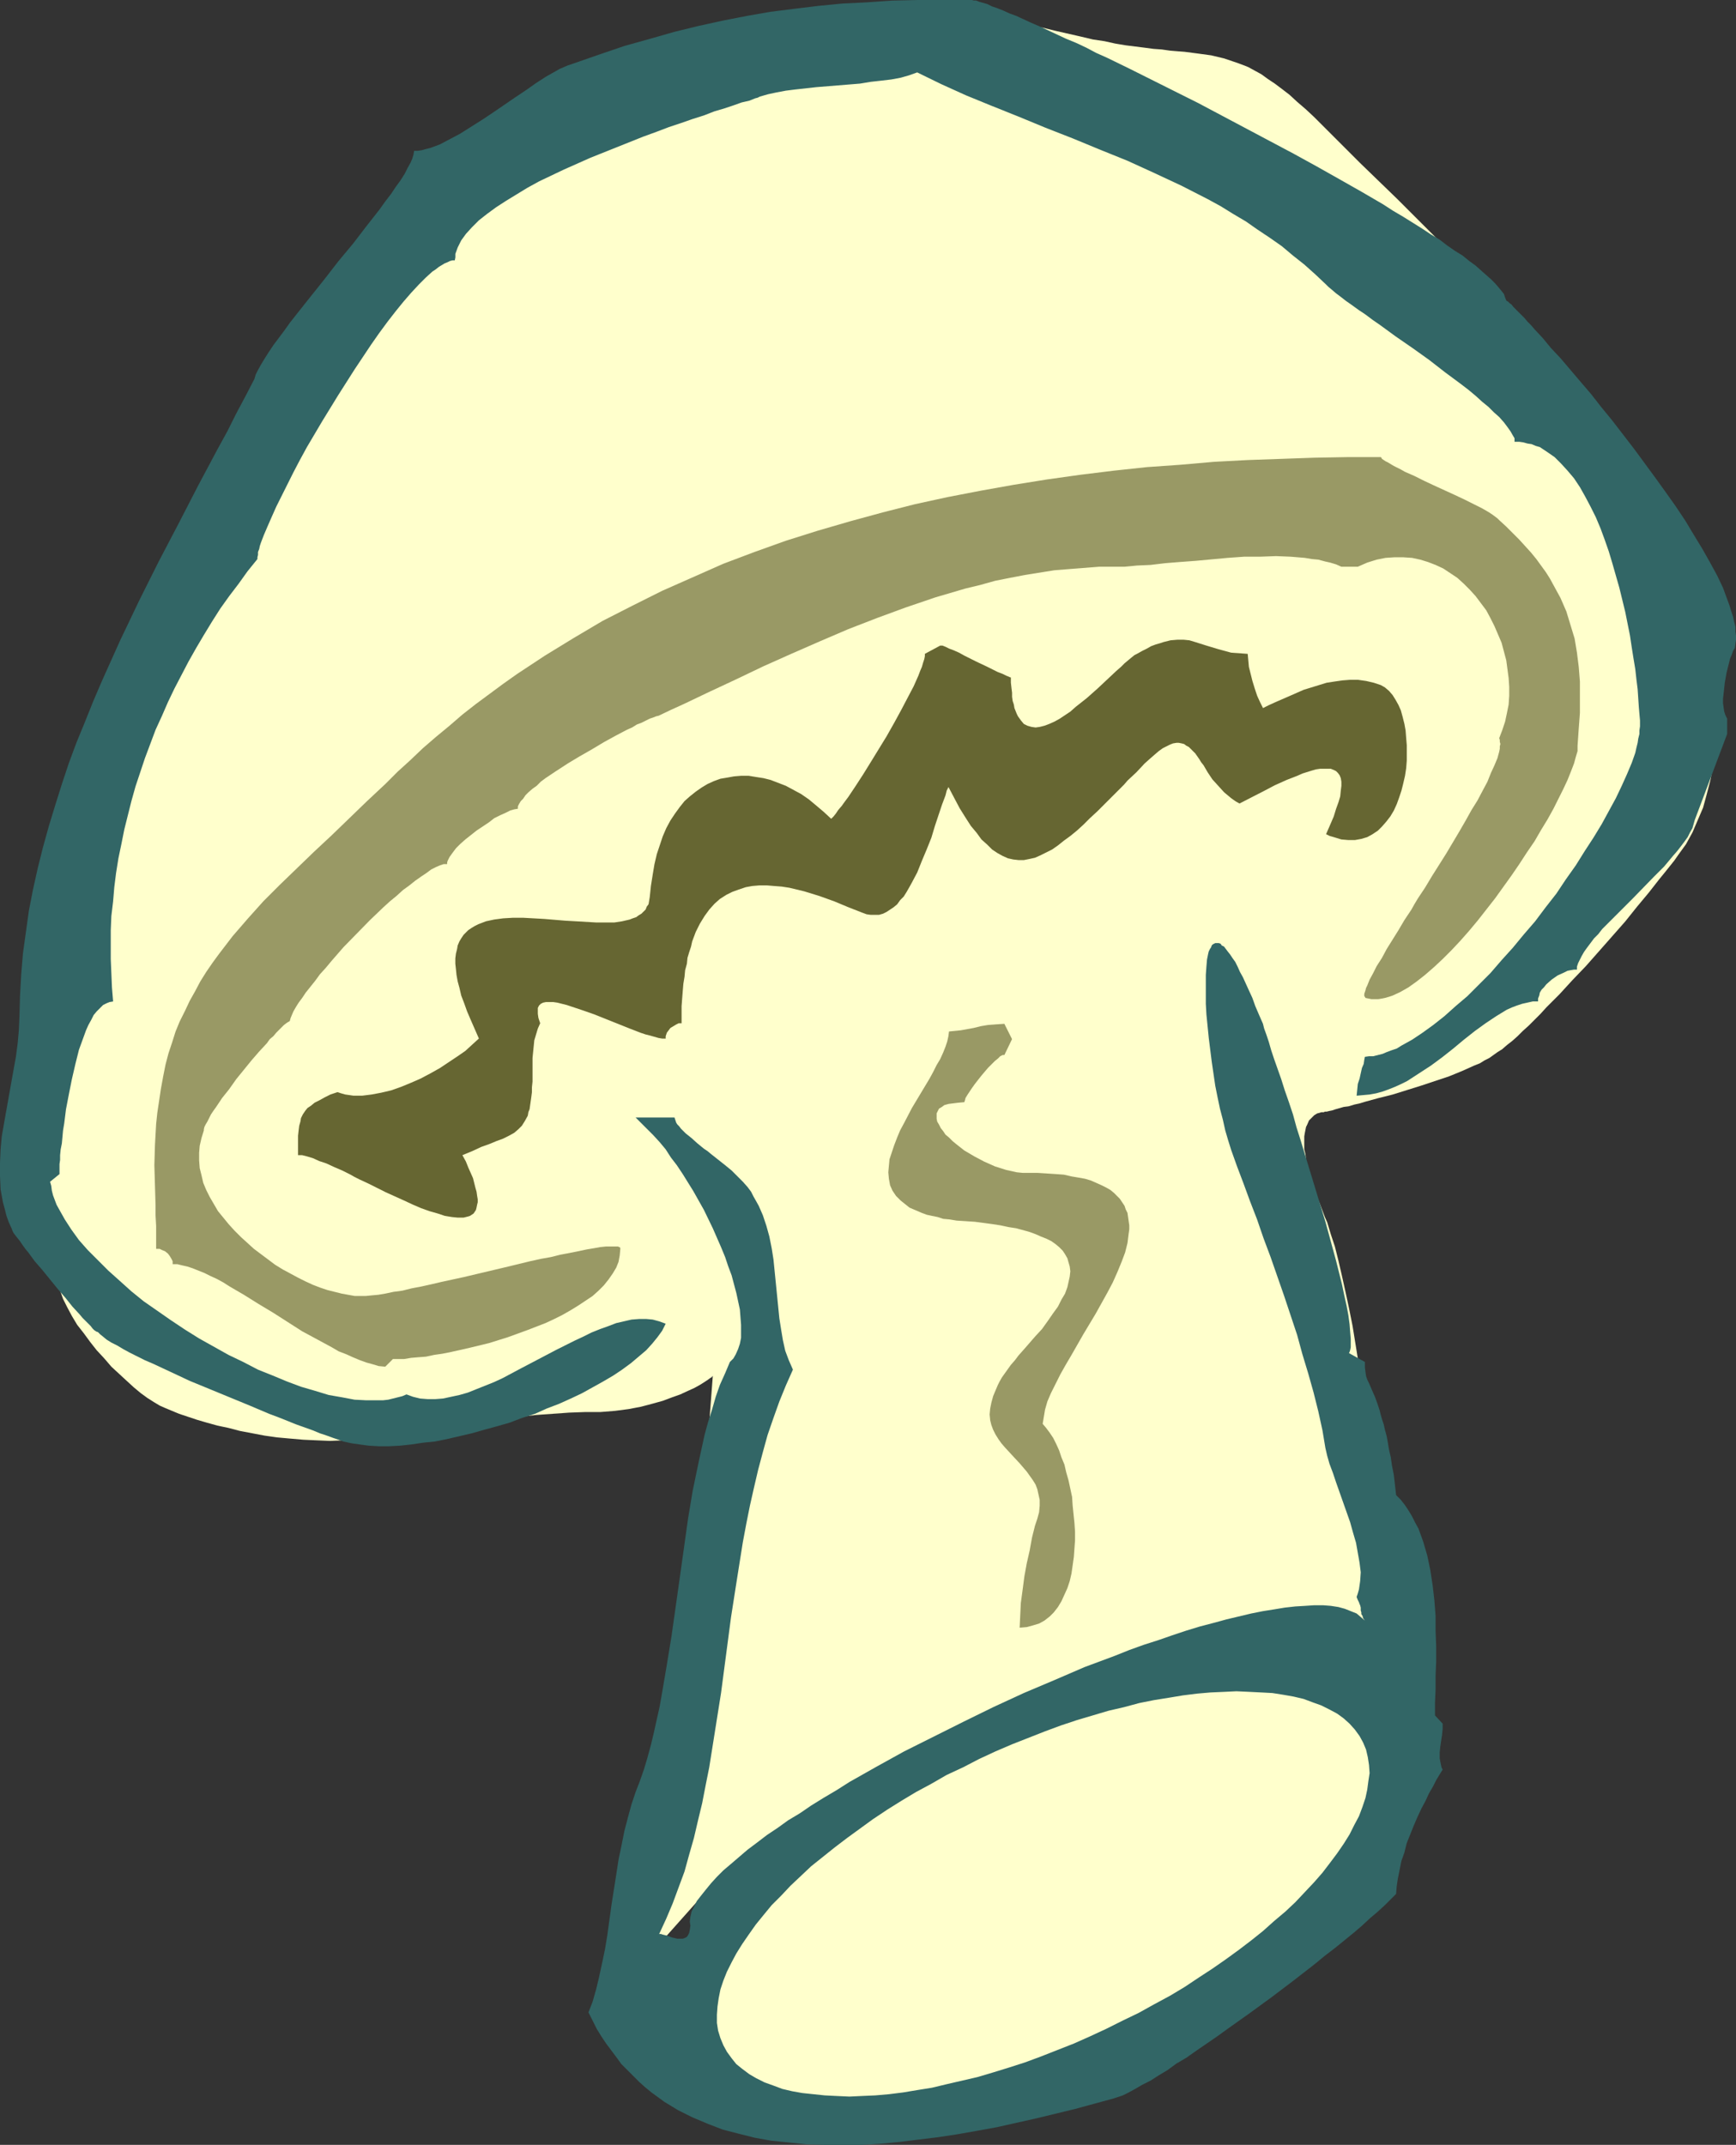
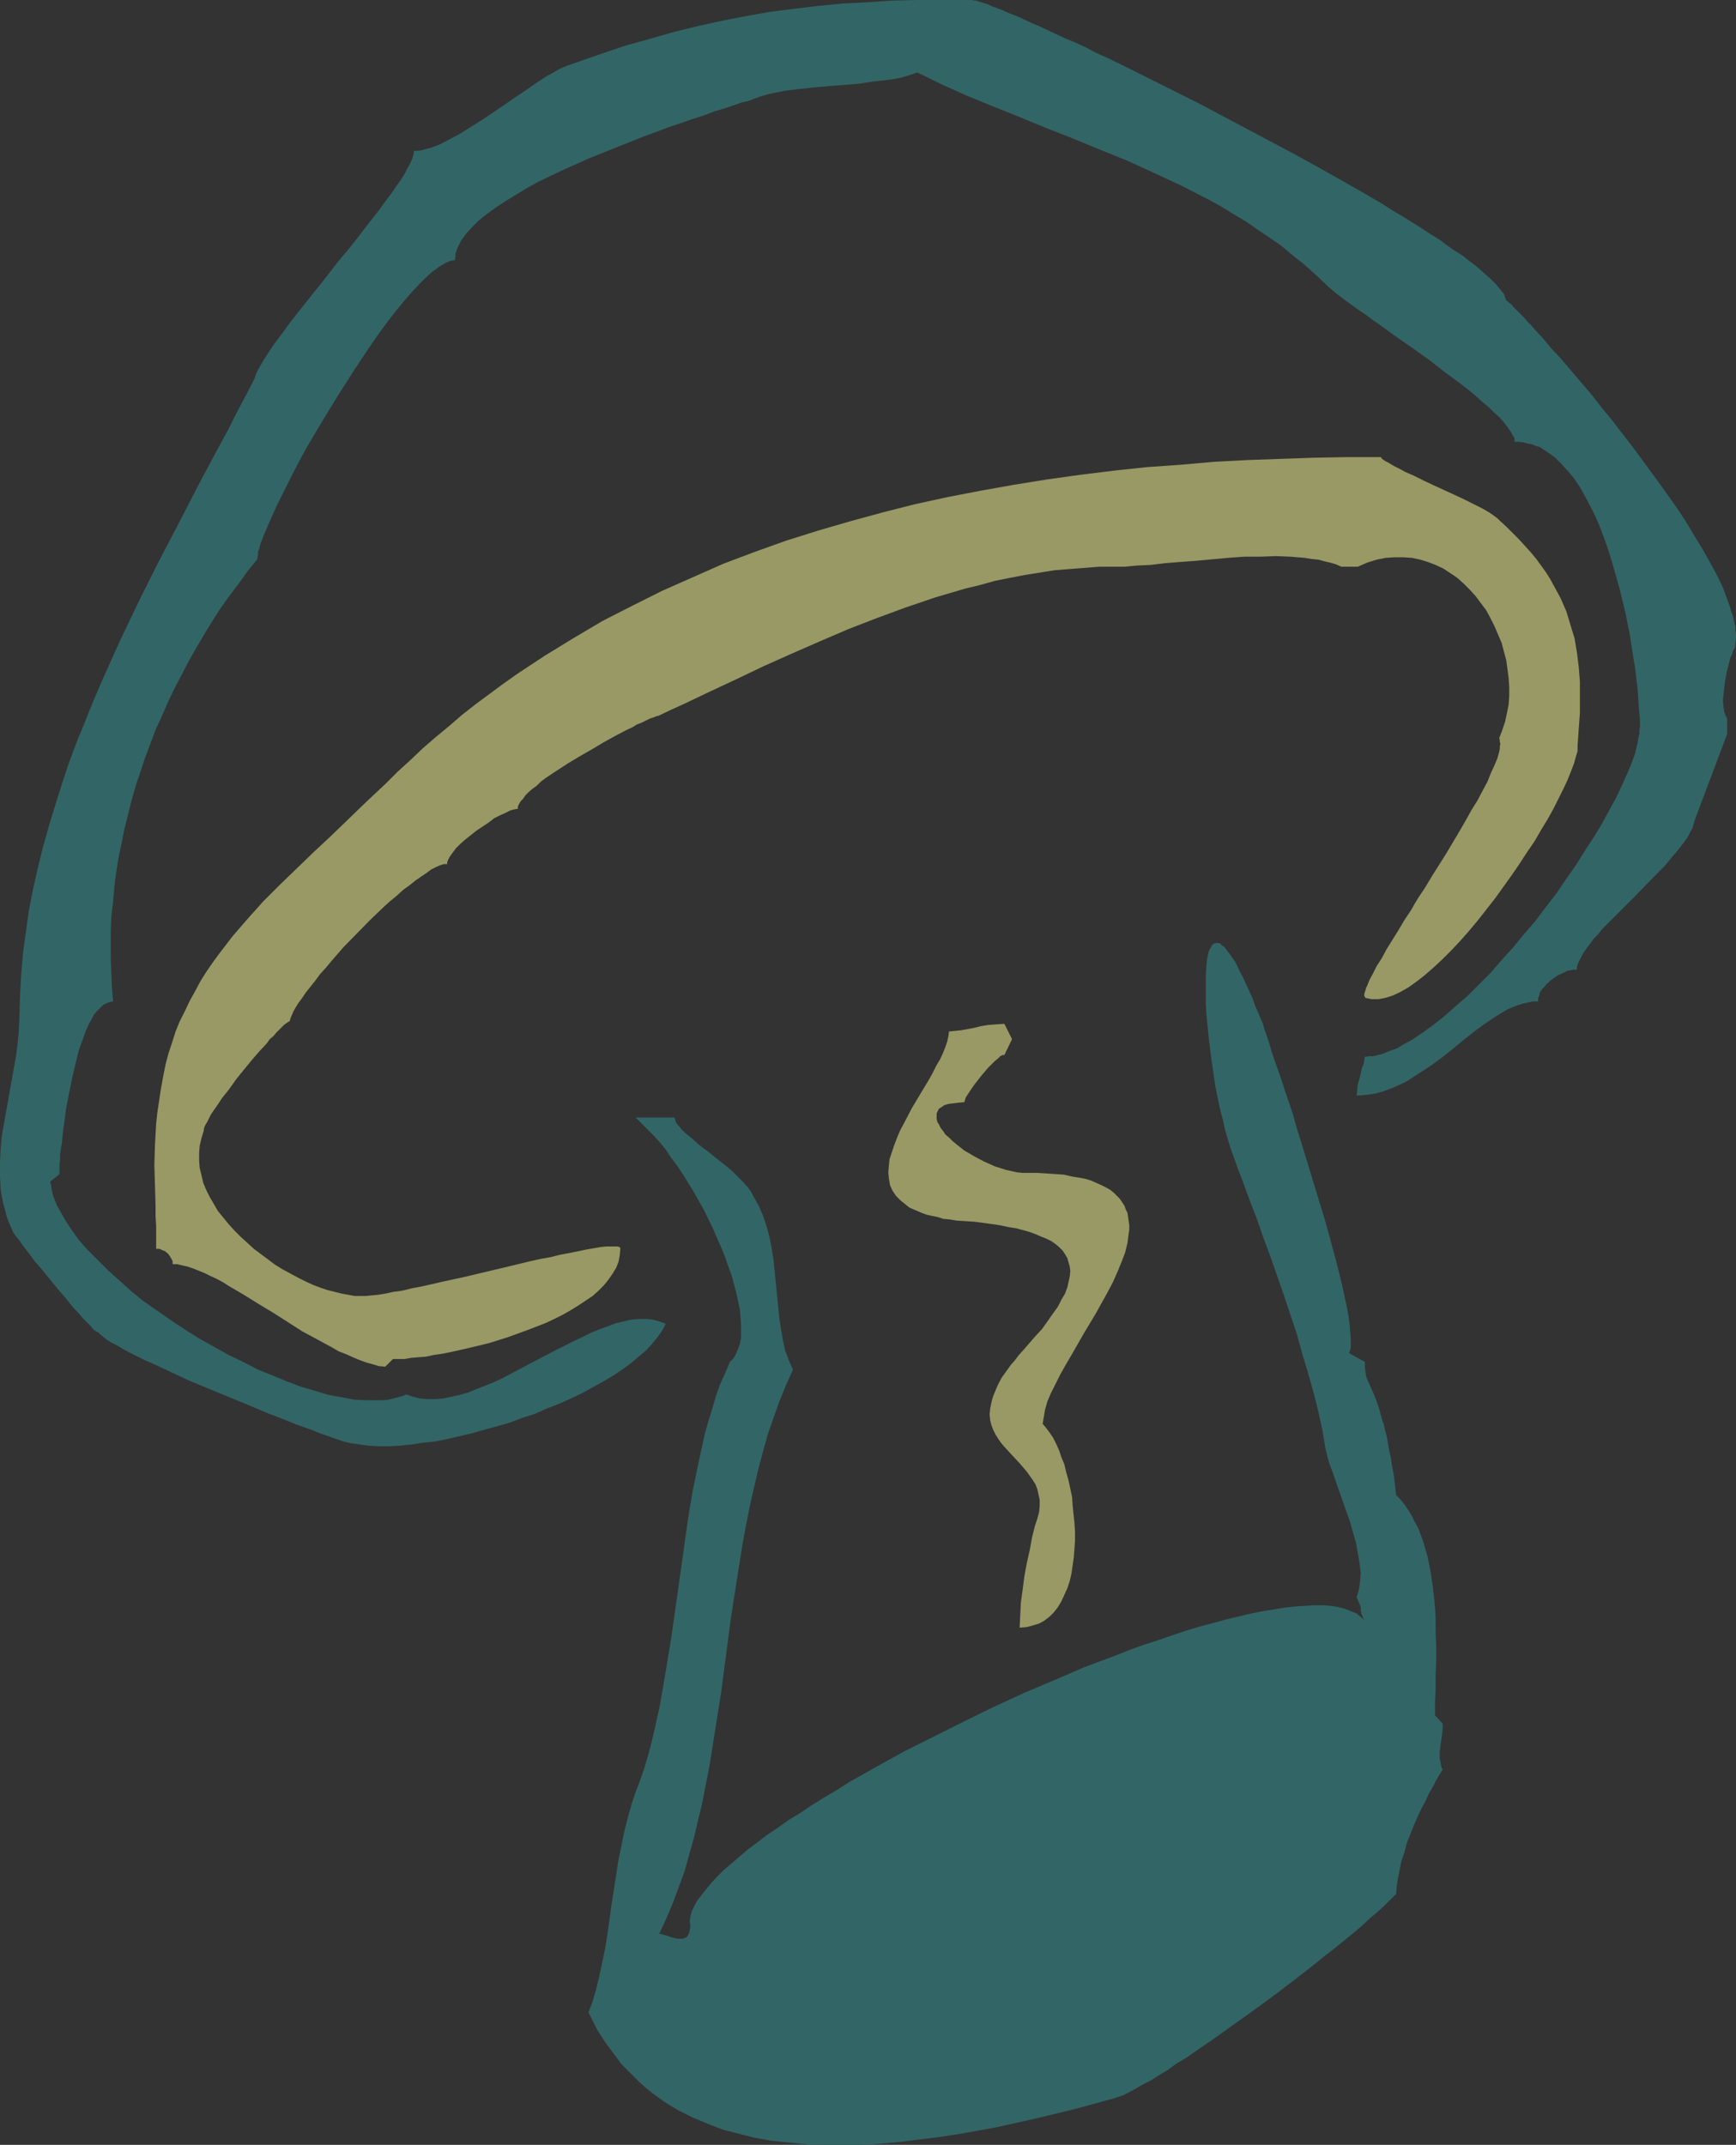
<svg xmlns="http://www.w3.org/2000/svg" xmlns:ns1="http://sodipodi.sourceforge.net/DTD/sodipodi-0.dtd" xmlns:ns2="http://www.inkscape.org/namespaces/inkscape" version="1.0" width="125.993mm" height="155.668mm" id="svg7" ns1:docname="Mushroom 04.wmf">
  <rect width="100%" height="100%" fill="#333333" stroke="none" />
  <ns1:namedview id="namedview7" pagecolor="#ffffff" bordercolor="#000000" borderopacity="0.25" ns2:showpageshadow="2" ns2:pageopacity="0.0" ns2:pagecheckerboard="0" ns2:deskcolor="#d1d1d1" ns2:document-units="mm" />
  <defs id="defs1">
    <pattern id="WMFhbasepattern" patternUnits="userSpaceOnUse" width="6" height="6" x="0" y="0" />
  </defs>
-   <path style="fill:#ffffcc;fill-opacity:1;fill-rule:evenodd;stroke:none" d="m 179.846,534.382 v -0.162 -0.485 -0.646 l -0.162,-0.808 v -1.131 l -0.162,-1.131 v -1.616 l -0.162,-1.616 -0.162,-1.778 v -1.939 l -0.162,-2.101 -0.162,-2.101 -0.162,-4.686 -0.162,-4.848 -0.323,-10.019 v -4.848 -4.686 l 0.162,-2.262 0.162,-2.101 v -2.101 l 0.162,-1.778 0.323,-1.778 0.162,-1.616 0.323,-1.454 0.323,-1.131 0.485,-1.131 0.323,-1.293 0.485,-1.454 0.323,-1.454 0.485,-1.616 0.485,-1.778 0.97,-3.555 0.97,-3.717 0.97,-4.04 1.939,-7.756 0.808,-3.878 0.808,-3.555 0.323,-1.616 0.485,-1.616 0.323,-1.454 0.323,-1.454 0.323,-1.131 0.162,-1.131 0.162,-0.97 0.323,-0.808 0.162,-0.646 v -0.485 l 0.162,-0.323 v -0.162 l 3.878,-51.063 h -0.162 v 0.162 l -0.162,0.162 -0.323,0.162 -0.646,0.485 -0.97,0.646 -1.293,0.808 -1.454,0.808 -1.777,0.808 -2.101,0.97 -2.262,0.808 -2.585,0.97 -2.909,0.808 -3.07,0.808 -3.393,0.646 -3.716,0.485 -4.04,0.323 h -1.939 -2.262 l -4.363,0.162 -4.524,0.323 -4.524,0.323 -4.524,0.485 -9.372,1.293 -9.21,1.454 -8.887,1.293 -4.524,0.646 -4.201,0.646 -4.201,0.485 -4.04,0.485 -3.878,0.162 -3.716,0.162 -3.716,-0.162 -3.555,-0.162 -3.716,-0.323 -3.555,-0.323 -3.393,-0.485 -3.393,-0.646 -3.393,-0.646 -3.07,-0.808 -3.07,-0.646 -2.909,-0.808 -2.747,-0.808 -2.424,-0.808 -2.424,-0.808 -1.939,-0.808 -1.939,-0.808 -1.454,-0.646 -1.616,-0.97 -1.777,-1.131 -1.777,-1.293 -1.939,-1.616 -1.939,-1.778 -2.101,-1.939 -2.101,-1.939 -1.939,-2.262 -2.101,-2.262 -1.777,-2.262 -1.777,-2.424 -1.777,-2.262 -1.454,-2.424 -1.293,-2.424 -1.131,-2.262 -0.808,-2.262 -0.808,-2.424 -0.808,-2.747 -0.646,-2.909 -0.646,-3.393 -0.646,-3.393 -0.646,-3.717 -0.646,-3.878 -0.485,-4.04 -1.131,-8.241 -0.646,-8.241 -0.323,-4.04 -0.162,-4.04 -0.162,-4.04 v -3.717 -10.503 -3.393 l 0.323,-6.625 0.323,-3.232 0.162,-3.232 0.485,-3.07 0.485,-3.07 0.646,-2.909 0.808,-3.07 0.808,-2.909 0.97,-3.07 1.293,-2.909 1.454,-2.909 1.293,-3.07 1.454,-3.07 1.293,-3.393 1.131,-3.555 1.293,-3.555 1.131,-3.878 1.293,-3.878 1.293,-3.878 1.293,-4.201 1.293,-4.201 1.454,-4.201 1.616,-4.201 1.616,-4.363 1.777,-4.363 1.939,-4.525 2.101,-4.363 1.131,-2.262 1.131,-2.262 2.262,-5.009 2.424,-5.009 2.424,-5.333 4.848,-10.988 4.848,-10.827 2.424,-5.171 2.101,-5.171 2.262,-4.686 1.131,-2.262 0.97,-2.262 1.131,-2.101 0.97,-1.939 0.97,-1.939 0.808,-1.616 0.97,-1.778 0.808,-1.454 0.808,-1.293 0.646,-1.131 0.97,-1.131 0.97,-1.454 1.293,-1.616 1.454,-1.778 1.616,-1.778 1.777,-2.101 1.939,-2.101 2.101,-2.262 2.262,-2.424 2.262,-2.424 2.424,-2.585 2.424,-2.585 5.171,-5.171 10.988,-10.665 5.494,-5.171 2.747,-2.424 2.585,-2.424 2.747,-2.262 2.424,-2.101 2.424,-2.101 2.424,-1.939 2.262,-1.778 2.262,-1.778 1.939,-1.293 1.939,-1.293 1.777,-1.131 1.454,-0.808 2.747,-1.454 2.424,-1.616 2.424,-1.293 2.101,-1.616 2.262,-1.293 2.262,-1.454 2.424,-1.293 2.909,-1.293 1.454,-0.646 1.616,-0.646 1.616,-0.646 1.939,-0.646 1.939,-0.485 2.101,-0.646 2.262,-0.485 2.585,-0.485 2.585,-0.646 2.909,-0.485 2.909,-0.485 3.232,-0.485 3.555,-0.323 3.716,-0.485 4.04,-0.323 4.201,-0.323 4.201,-0.485 4.04,-0.485 3.716,-0.485 3.555,-0.646 3.232,-0.646 3.232,-0.646 2.909,-0.808 2.747,-0.808 2.585,-0.646 2.585,-0.808 2.262,-0.808 2.262,-0.808 2.262,-0.808 2.101,-0.808 4.04,-1.454 4.04,-1.293 4.04,-0.97 2.101,-0.485 2.101,-0.323 2.101,-0.323 2.262,-0.162 2.424,-0.162 2.585,0.162 2.585,0.162 2.747,0.162 3.07,0.485 3.07,0.485 3.232,0.808 3.555,0.808 3.555,0.808 3.393,0.808 3.232,0.485 2.909,0.646 2.909,0.485 2.585,0.323 2.585,0.323 2.424,0.323 2.262,0.162 2.262,0.323 1.939,0.162 2.101,0.162 3.716,0.485 3.555,0.485 3.393,0.808 3.393,1.131 1.777,0.646 1.616,0.646 1.777,0.97 1.777,0.97 1.777,1.293 1.939,1.293 1.939,1.454 2.101,1.616 2.101,1.939 2.262,1.939 2.424,2.262 2.424,2.424 10.18,10.18 10.18,9.857 9.857,9.857 4.848,4.848 4.848,5.009 4.686,5.009 4.524,5.009 4.524,5.009 4.363,5.333 4.201,5.333 4.201,5.494 3.878,5.494 3.716,5.817 1.777,2.909 1.777,2.747 1.777,2.747 1.777,2.424 1.616,2.424 1.777,2.262 1.616,2.101 1.454,2.101 1.616,2.101 1.616,1.939 2.909,3.555 2.585,3.393 2.424,3.232 2.262,3.07 2.101,2.909 1.777,2.909 1.454,3.07 1.131,2.909 0.485,1.616 0.485,1.616 0.162,1.616 0.323,1.616 0.162,1.778 v 1.778 7.595 l -0.162,7.756 -0.485,7.756 -0.323,4.04 -0.485,3.878 -0.646,3.717 -0.808,3.878 -0.97,3.717 -0.97,3.555 -1.454,3.393 -1.454,3.393 -1.777,3.232 -2.101,2.909 -1.131,1.616 -1.293,1.616 -1.293,1.616 -1.454,1.778 -2.909,3.717 -3.232,3.878 -3.232,4.04 -3.555,4.04 -7.271,8.241 -3.716,3.878 -3.555,3.878 -3.555,3.555 -1.616,1.778 -1.616,1.616 -1.616,1.616 -1.616,1.454 -1.454,1.454 -1.454,1.293 -1.454,1.131 -1.293,1.131 -1.293,0.808 -1.131,0.808 -1.131,0.808 -1.293,0.646 -1.293,0.808 -1.616,0.646 -3.232,1.454 -3.555,1.454 -3.878,1.293 -3.878,1.293 -7.756,2.424 -3.878,0.97 -3.555,0.97 -1.616,0.485 -1.454,0.323 -1.616,0.485 -1.293,0.162 -1.131,0.323 -1.131,0.323 -0.97,0.323 -0.808,0.162 -0.646,0.162 h -0.485 l -0.323,0.162 h -0.162 -0.162 -0.323 l -0.485,0.162 -0.646,0.162 -0.808,0.485 -0.646,0.646 -0.808,0.808 -0.485,1.131 -0.323,0.646 -0.162,0.808 -0.162,0.808 -0.162,0.97 v 2.262 1.293 l 0.323,1.293 0.162,1.616 0.323,1.616 0.485,1.778 0.485,1.939 0.646,2.101 0.808,2.101 0.97,2.262 0.97,2.585 0.485,1.293 0.646,1.454 0.485,1.616 0.485,1.616 1.131,3.393 0.97,3.878 0.97,4.201 0.97,4.363 0.97,4.525 0.97,4.848 0.808,5.009 0.808,5.009 1.616,10.503 1.454,10.665 1.293,10.665 0.646,5.171 0.646,5.009 0.485,5.009 0.646,4.686 0.485,4.525 0.323,4.363 0.485,4.04 0.323,3.878 0.323,3.393 0.162,1.616 0.162,1.454 0.162,1.454 0.162,1.293 v 1.131 l 0.162,1.131 v 0.808 l 0.162,0.97 v 0.646 0.646 0.485 l 0.162,0.323 v 0.323 h -0.162 -0.485 l -0.646,0.162 h -0.97 l -1.131,0.162 h -1.454 l -1.454,0.162 -1.777,0.162 -1.939,0.162 -1.939,0.162 -2.262,0.162 -2.262,0.162 -4.848,0.323 -5.009,0.323 -10.18,0.646 -5.009,0.323 -2.262,0.162 -2.262,0.162 -2.101,0.162 -2.101,0.162 H 330.444 l -1.777,0.162 h -1.454 l -1.293,0.162 h -1.131 -0.808 -0.323 l -0.646,0.162 -0.485,0.162 -0.808,0.162 -0.808,0.323 -0.808,0.323 -0.97,0.323 -1.131,0.323 -1.131,0.485 -1.131,0.646 -2.585,1.131 -2.747,1.293 -3.07,1.454 -3.232,1.454 -3.393,1.778 -3.555,1.778 -3.716,1.778 -7.595,4.04 -7.595,4.04 -7.595,3.878 -3.716,2.101 -3.555,1.778 -3.555,1.939 -3.232,1.778 -3.07,1.778 -2.909,1.454 -2.747,1.454 -2.262,1.293 -1.131,0.646 -0.97,0.485 -0.97,0.646 -0.808,0.485 -0.808,0.323 -0.646,0.323 -0.646,0.323 -0.485,0.323 -0.323,0.162 -0.323,0.162 -0.162,0.162 v 0 l -42.82,11.796 z" id="path1" />
  <path style="fill:#326666;fill-opacity:1;fill-rule:evenodd;stroke:none" d="m 189.379,528.241 -0.162,1.131 -0.162,0.808 -0.323,0.646 -0.323,0.485 -0.646,0.323 -0.485,0.162 h -1.454 l -1.454,-0.323 -1.293,-0.485 -1.293,-0.323 -0.485,-0.162 h -0.485 l 1.939,-4.201 1.777,-4.201 1.616,-4.363 1.616,-4.363 1.293,-4.686 1.293,-4.525 1.131,-4.848 1.131,-4.686 0.97,-5.009 0.97,-4.848 1.616,-10.18 1.616,-10.18 2.747,-20.845 1.616,-10.342 1.616,-10.18 0.97,-5.171 0.97,-4.848 1.131,-5.009 1.131,-4.848 1.293,-4.848 1.293,-4.686 1.616,-4.686 1.616,-4.525 1.777,-4.363 1.939,-4.363 -1.131,-2.585 -0.97,-2.585 -0.646,-2.909 -0.485,-2.909 -0.485,-3.07 -0.323,-3.232 -0.646,-6.464 -0.646,-6.464 -0.485,-3.07 -0.646,-3.232 -0.808,-2.909 -0.97,-2.909 -1.131,-2.585 -0.808,-1.454 -0.646,-1.131 -0.323,-0.646 -0.323,-0.646 -0.485,-0.646 -0.485,-0.646 -1.293,-1.454 -1.454,-1.454 -1.616,-1.616 -1.777,-1.454 -3.878,-3.07 -0.97,-0.808 -0.97,-0.646 -1.777,-1.454 -1.616,-1.454 -1.616,-1.293 -1.293,-1.293 -0.485,-0.646 -0.485,-0.485 -0.323,-0.485 -0.162,-0.485 -0.162,-0.485 -0.162,-0.485 h -10.665 l 1.616,1.616 1.616,1.616 1.616,1.616 1.777,1.939 1.616,1.939 1.454,2.262 1.616,2.101 1.616,2.424 2.909,4.686 2.909,5.171 2.424,5.009 2.262,5.171 1.131,2.747 0.808,2.424 0.97,2.585 0.646,2.424 0.646,2.424 0.485,2.262 0.485,2.262 0.162,2.101 0.162,2.101 v 1.778 1.778 l -0.323,1.616 -0.485,1.454 -0.646,1.454 -0.646,1.131 -0.97,0.97 -1.293,3.07 -1.454,3.232 -1.131,3.232 -0.97,3.393 -1.131,3.555 -0.97,3.555 -0.808,3.717 -0.808,3.717 -1.616,7.756 -1.293,7.756 -1.131,8.08 -1.131,8.08 -2.262,15.998 -1.293,7.918 -1.293,7.595 -0.646,3.717 -1.616,7.272 -0.808,3.393 -0.97,3.555 -0.97,3.232 -1.131,3.232 -1.131,2.909 -1.131,3.393 -0.97,3.555 -0.97,3.717 -0.808,4.04 -0.808,3.878 -0.646,4.201 -1.293,8.241 -1.131,8.241 -0.646,3.878 -0.808,3.878 -0.808,3.717 -0.808,3.393 -0.97,3.393 -1.131,2.909 1.131,2.262 1.131,2.262 1.293,2.101 1.293,1.939 1.454,1.939 1.454,1.939 1.293,1.778 1.616,1.616 1.616,1.616 1.616,1.616 1.616,1.454 1.777,1.454 1.777,1.293 1.777,1.293 3.716,2.262 3.878,1.939 4.201,1.778 4.201,1.616 4.363,1.131 4.524,1.131 4.524,0.808 4.848,0.485 4.686,0.485 5.009,0.162 h 5.009 5.171 l 5.171,-0.323 5.171,-0.485 5.171,-0.646 5.332,-0.646 5.332,-0.808 5.494,-0.97 5.332,-0.97 10.826,-2.424 10.665,-2.585 10.665,-2.909 0.97,-0.323 1.454,-0.485 1.616,-0.808 1.777,-0.97 1.939,-1.131 2.262,-1.131 2.262,-1.454 2.424,-1.454 2.424,-1.778 2.747,-1.616 2.747,-1.939 5.656,-3.878 2.909,-2.101 6.14,-4.363 5.979,-4.363 5.979,-4.525 5.817,-4.525 2.747,-2.262 2.747,-2.101 2.585,-2.101 2.585,-2.101 2.262,-1.939 2.262,-2.101 2.101,-1.778 1.939,-1.778 1.616,-1.616 1.454,-1.454 0.162,-2.101 0.323,-2.101 0.485,-2.424 0.485,-2.424 0.808,-2.262 0.646,-2.585 1.939,-4.848 0.97,-2.262 1.131,-2.424 1.131,-2.101 0.97,-2.101 1.131,-1.939 0.808,-1.616 0.97,-1.616 0.808,-1.293 -0.323,-0.646 -0.162,-0.808 -0.323,-1.616 v -1.616 l 0.162,-1.616 0.485,-3.232 0.162,-1.616 v -1.454 l -2.101,-2.262 v -3.393 l 0.162,-3.717 v -3.717 l 0.162,-4.04 v -4.04 l -0.162,-4.201 v -4.201 l -0.323,-4.201 -0.485,-4.201 -0.646,-4.201 -0.808,-3.878 -1.131,-3.878 -0.646,-1.778 -0.646,-1.778 -0.97,-1.778 -0.808,-1.616 -0.97,-1.616 -0.97,-1.454 -1.131,-1.454 -1.293,-1.293 -0.323,-2.909 -0.323,-2.747 -0.485,-2.424 -0.323,-2.262 -0.485,-2.101 -0.323,-1.939 -0.323,-1.778 -0.485,-1.778 -0.323,-1.454 -0.485,-1.454 -0.323,-1.131 -0.323,-1.293 -0.323,-0.97 -0.323,-0.97 -0.646,-1.778 -0.646,-1.454 -0.485,-1.131 -0.485,-1.131 -0.485,-0.97 -0.323,-0.97 -0.162,-1.131 -0.162,-1.293 v -1.454 l -4.363,-2.424 0.162,-0.323 0.162,-0.485 0.162,-0.808 v -0.646 -0.646 -0.97 l -0.162,-1.939 -0.162,-2.101 -0.323,-2.424 -0.485,-2.585 -0.646,-2.909 -0.646,-3.07 -0.808,-3.232 -0.808,-3.232 -0.97,-3.555 -0.97,-3.555 -0.97,-3.555 -2.262,-7.433 -2.262,-7.433 -2.262,-7.433 -1.131,-3.555 -0.97,-3.555 -1.131,-3.393 -1.131,-3.232 -0.97,-3.07 -0.97,-2.747 -0.97,-2.747 -0.808,-2.424 -0.646,-2.262 -0.646,-1.939 -0.646,-1.778 -0.162,-0.646 -0.162,-0.646 -1.131,-2.585 -0.97,-2.262 -0.808,-2.262 -0.97,-2.101 -0.808,-1.778 -0.808,-1.778 -0.808,-1.454 -0.646,-1.454 -0.646,-1.293 -0.808,-1.131 -0.646,-0.97 -0.646,-0.808 -0.485,-0.646 -0.485,-0.646 -0.646,-0.323 -0.323,-0.485 -0.485,-0.162 h -0.485 -0.485 l -0.323,0.162 -0.323,0.162 -0.323,0.323 -0.162,0.485 -0.323,0.485 -0.323,0.646 -0.162,0.646 -0.323,1.616 -0.162,1.939 -0.162,2.262 v 2.424 2.585 2.909 l 0.162,2.909 0.323,3.232 0.323,3.232 0.808,6.464 0.97,6.625 0.646,3.232 0.646,3.07 0.808,3.07 0.646,2.909 0.808,2.747 0.808,2.585 1.616,4.525 1.777,4.686 1.777,4.848 1.939,5.009 1.777,5.171 1.939,5.171 3.716,10.665 3.555,10.665 1.454,5.333 1.616,5.333 1.454,5.171 1.293,5.171 1.131,5.171 0.808,4.848 0.485,2.101 0.646,2.262 0.97,2.585 0.808,2.424 0.97,2.747 0.97,2.747 1.939,5.494 0.808,2.909 0.808,2.747 0.485,2.747 0.485,2.747 0.323,2.585 -0.162,2.424 -0.162,1.131 -0.162,1.131 -0.323,1.131 -0.323,0.97 0.323,0.808 0.323,0.646 0.162,0.485 0.162,0.323 0.162,0.646 v 0.808 l 0.162,0.485 v 0.485 l 0.323,0.485 0.162,0.646 0.485,0.646 -1.131,-0.97 -1.131,-0.97 -1.616,-0.646 -1.616,-0.646 -1.777,-0.485 -2.101,-0.323 -2.101,-0.162 h -2.424 l -2.424,0.162 -2.747,0.162 -2.909,0.323 -2.909,0.485 -3.07,0.485 -3.232,0.646 -3.393,0.808 -3.393,0.808 -3.555,0.97 -3.716,0.97 -3.716,1.131 -3.878,1.293 -3.716,1.293 -4.04,1.293 -4.04,1.454 -4.04,1.616 -8.241,3.07 -8.241,3.555 -8.402,3.555 -8.402,3.878 -8.241,4.04 -8.079,4.04 -8.079,4.04 -7.595,4.201 -7.433,4.201 -3.555,2.262 -3.555,2.101 -3.393,2.101 -3.07,2.101 -3.232,1.939 -2.909,2.101 -2.909,1.939 -2.747,2.101 -2.585,1.939 -2.262,1.939 -2.262,1.939 -2.101,1.778 -1.777,1.778 -1.616,1.778 -1.454,1.778 -1.293,1.616 -1.131,1.454 -0.808,1.616 -0.646,1.293 -0.323,1.454 -0.162,1.293 z" id="path2" />
  <path style="fill:#999965;fill-opacity:1;fill-rule:evenodd;stroke:none" d="m 286.008,390.566 0.162,-0.97 0.162,-0.97 0.323,-1.939 0.646,-2.262 0.97,-2.262 1.293,-2.585 1.293,-2.585 1.454,-2.585 1.616,-2.747 3.232,-5.656 3.393,-5.656 3.232,-5.817 1.454,-2.747 1.293,-2.909 1.131,-2.747 0.97,-2.585 0.646,-2.585 0.323,-2.585 0.162,-1.131 v -1.131 l -0.162,-1.131 -0.162,-1.131 -0.162,-1.131 -0.485,-0.97 -0.323,-0.97 -0.646,-0.97 -0.646,-0.97 -0.808,-0.808 -0.808,-0.808 -0.97,-0.808 -1.131,-0.646 -1.293,-0.646 -1.454,-0.646 -1.454,-0.646 -1.616,-0.485 -1.777,-0.323 -1.939,-0.323 -2.101,-0.485 -2.262,-0.162 -2.424,-0.162 -2.585,-0.162 h -2.747 -1.293 l -1.616,-0.162 -1.454,-0.323 -1.454,-0.323 -3.07,-0.97 -2.909,-1.293 -2.747,-1.454 -2.747,-1.616 -2.262,-1.778 -0.97,-0.808 -0.97,-0.97 -0.97,-0.808 -0.646,-0.97 -0.646,-0.808 -0.485,-0.97 -0.485,-0.808 -0.162,-0.808 v -0.808 -0.646 l 0.323,-0.646 0.323,-0.646 0.808,-0.485 0.646,-0.485 1.131,-0.323 1.293,-0.162 1.293,-0.162 1.777,-0.162 0.162,-0.485 0.162,-0.646 0.485,-0.808 0.646,-0.97 0.646,-0.97 0.808,-1.131 1.777,-2.262 1.777,-2.101 0.97,-0.97 0.97,-0.97 0.808,-0.646 0.646,-0.646 0.646,-0.323 h 0.485 l 2.101,-4.363 -2.101,-4.201 -2.424,0.162 -2.101,0.162 -1.939,0.323 -1.939,0.485 -1.777,0.323 -1.777,0.323 -1.616,0.162 -1.616,0.162 -0.162,1.293 -0.323,1.454 -0.485,1.454 -0.646,1.616 -0.808,1.778 -0.97,1.616 -0.97,1.939 -0.97,1.778 -2.424,4.04 -2.424,4.04 -2.101,4.04 -1.131,2.101 -0.808,1.939 -0.808,2.101 -0.646,1.939 -0.646,1.939 -0.162,1.778 -0.162,1.778 0.162,1.778 0.323,1.778 0.646,1.454 0.97,1.454 0.646,0.646 0.646,0.646 0.808,0.646 0.808,0.646 0.808,0.646 1.131,0.485 1.131,0.485 1.131,0.485 1.293,0.485 1.454,0.323 1.616,0.323 1.454,0.485 1.777,0.162 1.939,0.323 2.585,0.162 2.424,0.162 2.424,0.323 2.424,0.323 2.101,0.323 2.262,0.485 2.101,0.323 1.777,0.485 1.777,0.485 1.777,0.646 1.454,0.646 1.616,0.646 1.293,0.646 1.131,0.808 0.97,0.808 0.97,0.97 0.646,0.97 0.646,1.131 0.323,1.131 0.323,1.131 0.162,1.293 -0.162,1.454 -0.323,1.454 -0.323,1.454 -0.646,1.778 -0.97,1.616 -0.97,1.939 -1.293,1.778 -1.454,2.101 -1.616,2.262 -1.939,2.101 -2.101,2.424 -1.131,1.293 -1.293,1.454 -0.97,1.293 -1.131,1.293 -0.808,1.131 -0.808,1.131 -0.808,1.131 -0.646,1.131 -0.485,0.97 -0.485,1.131 -0.808,1.939 -0.485,1.778 -0.323,1.616 -0.162,1.616 0.162,1.616 0.323,1.293 0.485,1.293 0.646,1.293 0.808,1.293 0.808,1.131 0.97,1.131 1.939,2.101 2.101,2.262 1.939,2.262 0.808,1.131 0.808,1.131 0.808,1.293 0.485,1.293 0.323,1.454 0.323,1.454 v 1.616 l -0.162,1.778 -0.485,1.778 -0.646,1.939 -0.808,3.232 -0.646,3.555 -0.808,3.555 -0.646,3.555 -0.485,3.717 -0.485,3.555 -0.162,3.393 -0.162,3.393 1.939,-0.162 1.777,-0.485 1.616,-0.485 1.454,-0.808 1.454,-1.131 1.131,-1.131 1.131,-1.454 0.97,-1.616 0.808,-1.778 0.808,-1.778 0.646,-1.939 0.485,-2.101 0.323,-2.262 0.323,-2.262 0.162,-2.262 0.162,-2.262 v -2.424 l -0.162,-2.424 -0.485,-4.686 -0.162,-2.424 -0.485,-2.262 -0.485,-2.262 -0.646,-2.262 -0.485,-2.101 -0.808,-1.939 -0.646,-1.939 -0.808,-1.778 -0.808,-1.616 -0.97,-1.454 -0.97,-1.293 z" id="path3" />
-   <path style="fill:#666632;fill-opacity:1;fill-rule:evenodd;stroke:none" d="m 146.074,293.449 v -3.232 l 0.323,-3.232 0.162,-1.616 0.485,-1.616 0.485,-1.616 0.646,-1.454 -0.485,-1.454 -0.162,-1.131 v -0.808 -0.808 l 0.323,-0.646 0.485,-0.485 0.646,-0.323 0.808,-0.162 h 0.97 0.97 l 1.131,0.162 1.293,0.323 1.293,0.323 1.454,0.485 2.909,0.97 3.232,1.131 3.232,1.293 3.232,1.293 3.232,1.293 2.909,1.131 1.454,0.485 1.293,0.323 1.131,0.323 1.131,0.323 0.97,0.162 h 0.97 v -0.646 l 0.323,-0.97 0.485,-0.646 0.485,-0.646 0.808,-0.485 0.808,-0.485 0.646,-0.323 h 0.808 v -2.424 -2.262 l 0.162,-2.101 0.162,-2.101 0.162,-1.939 0.323,-1.939 0.162,-1.778 0.485,-1.778 0.162,-1.616 0.485,-1.616 0.485,-1.454 0.323,-1.454 0.97,-2.585 1.131,-2.262 1.293,-2.101 1.293,-1.778 1.454,-1.616 1.454,-1.293 1.777,-1.131 1.616,-0.808 1.777,-0.646 1.939,-0.646 1.777,-0.323 1.939,-0.162 h 2.101 l 1.939,0.162 2.101,0.162 2.101,0.323 4.04,0.97 4.201,1.293 4.04,1.454 3.878,1.616 3.716,1.454 1.293,0.485 1.131,0.162 h 1.131 1.131 l 1.131,-0.323 0.97,-0.485 0.97,-0.646 0.97,-0.646 0.97,-0.808 0.808,-1.131 0.97,-0.97 0.808,-1.293 0.646,-1.131 0.808,-1.454 1.454,-2.747 1.293,-3.232 1.293,-3.07 1.293,-3.232 0.97,-3.232 0.97,-2.909 0.97,-2.909 0.97,-2.585 0.323,-1.293 0.485,-0.97 1.616,3.07 1.454,2.747 1.616,2.585 1.454,2.262 1.616,1.939 1.293,1.778 1.616,1.454 1.293,1.293 1.454,0.97 1.454,0.808 1.454,0.646 1.454,0.323 1.454,0.162 h 1.454 l 1.616,-0.323 1.454,-0.323 1.454,-0.646 1.616,-0.808 1.616,-0.808 1.616,-1.131 1.616,-1.293 1.777,-1.293 1.777,-1.454 1.777,-1.616 1.777,-1.778 2.101,-1.939 1.939,-1.939 2.101,-2.101 2.101,-2.101 1.131,-1.131 0.97,-1.131 2.424,-2.262 2.262,-2.424 1.454,-1.293 1.293,-1.131 1.131,-0.97 1.131,-0.808 0.97,-0.485 0.97,-0.485 0.808,-0.323 0.97,-0.162 h 0.646 l 0.808,0.162 0.646,0.162 0.646,0.485 0.646,0.323 0.646,0.646 1.131,1.131 1.131,1.616 0.485,0.808 0.646,0.808 1.131,1.939 1.293,1.939 1.616,1.778 1.616,1.778 0.97,0.808 0.97,0.808 1.131,0.808 1.131,0.646 6.625,-3.393 3.07,-1.616 3.232,-1.454 2.909,-1.131 1.454,-0.646 2.585,-0.808 1.131,-0.323 1.131,-0.162 h 1.131 0.97 0.808 l 0.808,0.323 0.646,0.323 0.485,0.485 0.485,0.646 0.323,0.808 0.162,0.97 v 1.131 l -0.162,1.293 -0.162,1.616 -0.485,1.616 -0.646,1.778 -0.646,2.101 -0.97,2.262 -1.131,2.585 0.97,0.485 1.131,0.323 2.101,0.646 1.939,0.162 h 1.777 l 1.777,-0.323 1.616,-0.485 1.454,-0.808 1.454,-0.97 1.131,-1.131 1.131,-1.293 1.131,-1.454 0.97,-1.616 0.808,-1.778 0.646,-1.778 0.646,-1.939 0.485,-1.939 0.485,-2.101 0.323,-2.101 0.162,-2.101 v -2.101 -2.101 l -0.162,-1.939 -0.162,-2.101 -0.323,-1.778 -0.485,-1.939 -0.485,-1.778 -0.646,-1.454 -0.808,-1.454 -0.808,-1.293 -0.97,-1.131 -1.131,-0.97 -1.131,-0.646 -1.939,-0.646 -2.101,-0.485 -2.262,-0.323 h -2.101 l -2.101,0.162 -2.262,0.323 -2.101,0.323 -2.101,0.646 -2.101,0.646 -2.101,0.646 -4.04,1.778 -3.716,1.616 -1.777,0.808 -1.616,0.808 -0.808,-1.616 -0.808,-1.778 -0.646,-1.939 -0.646,-2.101 -0.485,-1.939 -0.485,-1.939 -0.162,-1.778 -0.162,-1.778 -2.262,-0.162 -2.262,-0.162 -1.777,-0.485 -1.777,-0.485 -3.232,-0.97 -3.07,-0.97 -1.616,-0.485 -1.616,-0.162 h -1.616 l -1.939,0.162 -1.939,0.485 -0.97,0.323 -1.131,0.323 -1.293,0.485 -1.131,0.646 -1.293,0.646 -1.454,0.808 -0.646,0.323 -0.808,0.646 -0.97,0.808 -0.97,0.808 -0.97,0.97 -1.293,1.131 -2.585,2.424 -2.585,2.424 -2.909,2.585 -3.07,2.424 -1.454,1.293 -1.454,0.97 -1.454,0.97 -1.454,0.808 -1.454,0.646 -1.293,0.485 -1.293,0.323 -1.131,0.162 -1.131,-0.162 -1.131,-0.323 -0.97,-0.485 -0.808,-0.97 -0.808,-1.131 -0.323,-0.646 -0.323,-0.808 -0.323,-0.808 -0.162,-0.97 -0.323,-0.97 -0.162,-1.131 v -1.131 l -0.162,-1.293 -0.162,-1.454 v -1.454 h -0.162 l -0.323,-0.162 -0.808,-0.323 -0.97,-0.485 -1.293,-0.485 -1.293,-0.646 -1.616,-0.808 -3.07,-1.454 -3.232,-1.616 -1.454,-0.808 -1.454,-0.646 -1.293,-0.485 -0.97,-0.485 -0.808,-0.323 h -0.323 -0.323 l -4.201,2.262 v 0.646 l -0.162,0.808 -0.323,0.97 -0.323,1.131 -0.485,1.131 -0.485,1.293 -0.646,1.454 -0.646,1.454 -1.616,3.07 -1.777,3.393 -1.939,3.555 -2.101,3.717 -4.363,7.11 -2.101,3.393 -2.101,3.232 -0.97,1.454 -0.97,1.454 -0.97,1.293 -0.808,1.131 -0.97,1.131 -0.646,0.97 -0.646,0.808 -0.646,0.646 -2.101,-1.939 -2.101,-1.778 -1.939,-1.616 -2.101,-1.454 -2.101,-1.131 -2.101,-1.131 -2.101,-0.808 -2.101,-0.808 -1.939,-0.485 -2.101,-0.323 -1.939,-0.323 h -2.101 l -1.939,0.162 -1.777,0.323 -1.939,0.323 -1.777,0.646 -1.777,0.808 -1.616,0.97 -1.616,1.131 -1.616,1.293 -1.454,1.293 -1.293,1.616 -1.293,1.778 -1.293,1.939 -1.131,2.101 -0.97,2.262 -0.808,2.424 -0.808,2.424 -0.646,2.747 -0.485,2.909 -0.485,3.07 -0.323,3.07 -0.162,0.97 -0.162,0.97 -0.485,0.646 -0.323,0.808 -0.646,0.646 -0.485,0.485 -0.808,0.485 -0.646,0.485 -0.97,0.323 -0.808,0.323 -2.101,0.485 -2.101,0.323 h -2.424 -2.585 l -2.747,-0.162 -2.747,-0.162 -2.909,-0.162 -5.817,-0.485 -2.909,-0.162 -2.909,-0.162 h -2.747 l -2.747,0.162 -2.424,0.323 -2.262,0.485 -2.101,0.808 -0.97,0.485 -0.808,0.485 -0.97,0.646 -0.646,0.646 -0.646,0.646 -0.646,0.97 -0.485,0.808 -0.485,1.131 -0.162,0.97 -0.323,1.293 -0.162,1.293 v 1.454 l 0.162,1.454 0.162,1.616 0.323,1.778 0.485,1.778 0.485,2.101 0.808,2.101 0.808,2.262 0.97,2.262 1.131,2.585 1.131,2.585 -1.777,1.616 -1.939,1.778 -2.101,1.454 -2.424,1.616 -2.424,1.616 -2.585,1.454 -2.747,1.454 -2.585,1.131 -2.747,1.131 -2.747,0.97 -2.747,0.646 -2.585,0.485 -2.585,0.323 h -2.424 l -1.131,-0.162 -1.131,-0.162 -1.131,-0.323 -0.97,-0.323 -1.939,0.646 -1.616,0.808 -1.454,0.808 -1.293,0.646 -0.97,0.808 -0.97,0.646 -0.646,0.808 -0.646,0.97 -0.485,0.97 -0.162,0.97 -0.323,1.131 -0.162,1.293 -0.162,1.454 v 1.616 3.717 h 1.131 l 1.293,0.323 1.616,0.485 1.777,0.808 1.939,0.646 2.101,0.97 2.262,0.97 2.262,1.131 1.131,0.646 1.293,0.646 2.424,1.131 4.848,2.424 5.009,2.262 2.424,1.131 2.262,0.97 2.262,0.808 2.262,0.646 1.939,0.646 1.939,0.323 1.616,0.162 h 1.616 l 1.293,-0.323 0.485,-0.162 0.485,-0.323 0.485,-0.323 0.323,-0.485 0.323,-0.485 0.162,-0.646 0.162,-0.808 0.162,-0.646 v -0.808 l -0.162,-0.97 -0.162,-1.131 -0.323,-1.131 -0.323,-1.293 -0.323,-1.293 -0.646,-1.454 -0.646,-1.454 -0.646,-1.616 -0.97,-1.778 2.747,-1.131 2.424,-1.131 2.262,-0.808 1.939,-0.808 1.777,-0.646 1.616,-0.808 1.454,-0.808 1.131,-0.97 0.97,-0.97 0.808,-1.293 0.808,-1.454 0.162,-0.97 0.323,-0.808 0.162,-1.131 0.162,-1.131 0.162,-1.131 0.162,-1.293 v -1.293 l 0.162,-1.616 v -1.454 z" id="path4" />
  <path style="fill:#999965;fill-opacity:1;fill-rule:evenodd;stroke:none" d="m 180.653,196.333 3.393,-1.616 3.555,-1.616 7.11,-3.393 7.271,-3.393 7.433,-3.555 7.595,-3.393 7.756,-3.393 7.918,-3.393 7.918,-3.07 7.918,-2.909 8.079,-2.747 8.241,-2.424 4.04,-0.97 4.04,-1.131 4.04,-0.808 4.201,-0.808 4.04,-0.646 4.04,-0.646 4.04,-0.323 4.201,-0.323 4.04,-0.323 h 4.04 1.454 1.454 l 1.777,-0.162 1.616,-0.162 3.716,-0.162 4.04,-0.485 4.04,-0.323 4.363,-0.323 8.726,-0.808 4.524,-0.323 h 4.363 l 4.363,-0.162 4.04,0.162 3.878,0.323 1.939,0.323 1.777,0.162 1.777,0.485 1.454,0.323 1.616,0.485 1.454,0.646 h 4.524 l 2.585,-1.131 2.585,-0.808 2.424,-0.485 2.424,-0.162 h 2.424 l 2.424,0.162 2.262,0.485 2.101,0.646 2.101,0.808 2.101,0.97 1.939,1.293 1.939,1.293 1.777,1.616 1.616,1.616 1.616,1.778 1.454,1.939 1.454,1.939 1.131,2.101 1.131,2.262 0.97,2.262 0.97,2.262 0.646,2.424 0.646,2.424 0.323,2.424 0.323,2.424 0.162,2.424 v 2.424 l -0.162,2.424 -0.485,2.424 -0.485,2.262 -0.808,2.424 -0.808,2.101 0.162,0.485 v 0.485 l 0.162,0.646 -0.162,0.646 v 0.646 l -0.162,0.808 -0.485,1.778 -0.808,1.939 -0.97,2.101 -0.97,2.424 -1.293,2.424 -1.454,2.747 -1.616,2.585 -1.616,2.909 -1.777,3.07 -3.555,5.979 -3.878,6.14 -1.939,3.232 -1.939,2.909 -0.97,1.616 -0.808,1.454 -1.939,2.909 -1.616,2.747 -1.616,2.585 -1.616,2.585 -1.293,2.424 -1.454,2.262 -0.97,1.939 -0.97,1.778 -0.646,1.616 -0.323,0.646 -0.162,0.646 -0.162,0.485 -0.162,0.485 v 0.646 l 0.162,0.162 0.162,0.323 0.808,0.162 0.808,0.162 h 0.97 0.97 l 0.97,-0.162 0.808,-0.162 1.131,-0.323 0.97,-0.323 2.101,-0.97 2.262,-1.293 2.262,-1.616 2.262,-1.778 2.424,-2.101 2.424,-2.262 2.424,-2.424 2.424,-2.585 2.424,-2.747 2.424,-2.909 4.686,-5.979 4.524,-6.302 2.101,-3.07 2.101,-3.232 2.101,-3.07 1.777,-3.07 1.777,-2.909 1.616,-2.909 1.454,-2.909 1.293,-2.585 1.131,-2.424 0.97,-2.424 0.808,-2.101 0.485,-1.778 0.485,-1.616 v -0.808 -0.646 l 0.323,-4.686 0.323,-4.363 v -4.363 -4.201 l -0.323,-4.04 -0.485,-3.878 -0.646,-3.878 -1.131,-3.717 -1.131,-3.717 -1.616,-3.717 -1.939,-3.555 -0.97,-1.778 -1.131,-1.778 -1.293,-1.778 -1.293,-1.778 -1.454,-1.778 -1.616,-1.778 -1.616,-1.778 -1.777,-1.778 -1.777,-1.778 -1.939,-1.778 -0.485,-0.485 -0.646,-0.485 -0.646,-0.485 -0.97,-0.646 -0.808,-0.485 -1.131,-0.646 -2.262,-1.131 -2.585,-1.293 -2.747,-1.293 -5.656,-2.585 -2.747,-1.293 -2.585,-1.293 -2.585,-1.131 -1.131,-0.646 -0.97,-0.485 -0.97,-0.485 -0.808,-0.485 -0.808,-0.485 -0.646,-0.323 -0.485,-0.323 -0.485,-0.323 -0.162,-0.323 -0.162,-0.162 h -9.049 l -9.049,0.162 -9.21,0.323 -9.21,0.323 -9.21,0.485 -9.21,0.808 -9.21,0.646 -9.049,0.97 -9.21,1.131 -9.21,1.293 -9.049,1.454 -9.049,1.616 -9.21,1.778 -8.887,1.939 -8.887,2.262 -8.887,2.424 -8.887,2.585 -8.726,2.747 -8.564,3.07 -8.564,3.232 -8.402,3.717 -8.402,3.717 -8.079,4.04 -8.241,4.201 -7.918,4.686 -7.918,4.848 -7.595,5.009 -3.878,2.747 -3.716,2.747 -3.716,2.747 -3.716,2.909 -3.555,3.07 -3.716,3.07 -3.555,3.07 -3.393,3.232 -3.555,3.232 -3.393,3.393 -5.009,4.686 -4.848,4.686 -4.848,4.686 -4.848,4.525 -4.686,4.525 -4.686,4.525 -4.524,4.525 -4.201,4.686 -4.201,4.848 -3.716,4.848 -1.777,2.424 -1.777,2.585 -1.616,2.585 -1.454,2.747 -1.454,2.585 -1.293,2.747 -1.454,2.909 -1.131,2.747 -0.97,3.07 -0.97,2.909 -0.808,3.07 -0.646,3.232 -0.646,3.555 -0.485,3.232 -0.485,3.232 -0.323,3.07 -0.162,2.909 -0.162,2.909 -0.162,5.494 0.162,5.494 0.162,5.494 v 2.747 l 0.162,2.909 v 3.07 3.232 h 0.97 l 0.646,0.323 0.808,0.323 0.808,0.646 0.485,0.646 0.485,0.808 0.323,0.646 v 0.808 h 1.293 l 1.293,0.323 1.454,0.323 1.454,0.485 1.616,0.646 1.616,0.646 1.616,0.808 1.777,0.808 1.777,0.97 1.777,1.131 3.878,2.262 3.878,2.424 4.04,2.424 8.079,5.171 4.201,2.262 3.878,2.101 1.939,1.131 2.101,0.808 1.777,0.808 1.939,0.808 1.777,0.646 1.777,0.485 1.616,0.485 1.777,0.162 2.101,-2.101 h 1.454 1.616 l 1.939,-0.323 1.939,-0.162 2.101,-0.162 2.262,-0.485 2.262,-0.323 2.424,-0.485 5.009,-1.131 5.332,-1.293 5.171,-1.616 5.332,-1.939 5.009,-1.939 2.424,-1.131 2.262,-1.131 2.262,-1.293 2.101,-1.293 1.939,-1.293 1.939,-1.293 1.616,-1.454 1.454,-1.454 1.293,-1.616 1.131,-1.616 0.97,-1.616 0.646,-1.616 0.323,-1.778 0.162,-1.778 v -0.162 l -0.162,-0.323 h -0.162 l -0.323,-0.162 h -0.808 -1.131 -1.293 l -1.616,0.162 -1.777,0.323 -1.939,0.323 -2.262,0.485 -2.424,0.485 -2.585,0.485 -2.585,0.646 -2.747,0.485 -2.909,0.646 -5.979,1.454 -12.281,2.909 -5.979,1.293 -2.747,0.646 -2.909,0.646 -2.585,0.485 -2.585,0.646 -2.424,0.323 -2.262,0.485 -1.939,0.323 -1.777,0.162 -1.616,0.162 h -1.454 -1.616 l -1.777,-0.323 -1.777,-0.323 -1.939,-0.485 -1.939,-0.485 -1.939,-0.646 -2.101,-0.808 -2.101,-0.97 -1.939,-0.97 -2.101,-1.131 -2.101,-1.131 -2.101,-1.293 -1.939,-1.454 -1.939,-1.454 -1.939,-1.454 -1.777,-1.616 -1.777,-1.616 -1.777,-1.778 -1.616,-1.778 -1.454,-1.778 -1.454,-1.778 -1.131,-1.939 -1.131,-1.939 -0.97,-1.939 -0.808,-1.939 -0.485,-2.101 -0.485,-1.939 -0.162,-2.101 v -2.101 l 0.162,-1.939 0.485,-2.101 0.646,-2.101 v -0.323 l 0.162,-0.646 0.323,-0.646 0.485,-0.808 0.485,-0.97 0.485,-0.97 0.646,-0.97 0.808,-1.131 1.616,-2.424 1.939,-2.424 1.939,-2.747 2.101,-2.585 2.101,-2.585 2.101,-2.424 2.101,-2.262 0.808,-1.131 0.97,-0.808 0.808,-0.97 0.808,-0.808 0.646,-0.646 0.646,-0.646 0.646,-0.485 0.485,-0.323 0.323,-0.162 0.162,-0.162 0.162,-0.646 0.323,-0.808 0.485,-1.131 0.646,-1.131 0.808,-1.293 0.97,-1.293 0.97,-1.454 1.293,-1.616 1.293,-1.616 1.293,-1.778 1.616,-1.778 1.616,-1.939 3.232,-3.717 7.271,-7.433 3.716,-3.555 1.777,-1.616 1.777,-1.454 1.777,-1.616 1.777,-1.293 1.616,-1.293 1.616,-1.131 1.454,-0.97 1.293,-0.97 1.293,-0.646 1.131,-0.485 0.97,-0.323 h 0.97 v -0.485 l 0.162,-0.485 0.485,-0.97 0.808,-1.131 0.97,-1.293 1.131,-1.131 1.454,-1.293 3.07,-2.424 3.393,-2.262 1.454,-1.131 1.616,-0.808 1.454,-0.646 1.293,-0.646 1.131,-0.323 0.97,-0.162 v -0.646 l 0.323,-0.646 0.485,-0.808 0.646,-0.646 0.646,-0.97 0.808,-0.808 1.131,-0.97 1.131,-0.808 1.131,-1.131 1.293,-0.97 2.909,-1.939 3.232,-2.101 3.232,-1.939 3.393,-1.939 3.232,-1.939 3.232,-1.778 3.07,-1.616 1.454,-0.646 1.293,-0.808 1.293,-0.485 1.293,-0.646 0.97,-0.485 0.97,-0.323 0.808,-0.323 z" id="path5" />
  <path style="fill:#326666;fill-opacity:1;fill-rule:evenodd;stroke:none" d="m 70.613,153.35 v -0.485 l 0.162,-0.646 v -0.808 l 0.323,-0.808 0.162,-0.808 0.323,-0.97 0.808,-2.101 0.97,-2.262 1.131,-2.585 1.293,-2.909 1.454,-2.909 1.616,-3.232 1.616,-3.232 1.777,-3.393 1.939,-3.555 2.101,-3.555 2.101,-3.555 4.363,-7.11 4.524,-7.11 2.262,-3.393 2.262,-3.393 2.262,-3.232 2.262,-3.07 2.262,-2.909 2.101,-2.585 2.101,-2.424 2.101,-2.262 1.939,-1.939 1.777,-1.616 0.97,-0.646 0.808,-0.646 0.808,-0.485 0.808,-0.485 0.808,-0.323 0.646,-0.323 0.646,-0.162 h 0.646 l 0.162,-0.808 v -0.97 l 0.646,-1.778 0.485,-0.97 0.485,-0.97 1.293,-1.778 1.616,-1.778 1.939,-1.939 2.262,-1.778 2.424,-1.778 2.747,-1.778 2.909,-1.778 2.909,-1.778 3.232,-1.778 3.393,-1.616 3.393,-1.616 7.271,-3.232 7.271,-2.909 7.271,-2.909 3.555,-1.293 3.393,-1.293 3.393,-1.131 3.232,-1.131 3.07,-0.97 2.909,-1.131 2.747,-0.808 2.424,-0.808 2.262,-0.808 2.101,-0.485 1.616,-0.646 0.646,-0.162 0.646,-0.323 2.262,-0.646 2.262,-0.485 2.585,-0.485 2.585,-0.323 2.909,-0.323 2.909,-0.323 5.979,-0.485 5.979,-0.485 2.909,-0.485 2.909,-0.323 2.747,-0.323 2.585,-0.485 2.262,-0.646 2.262,-0.808 6.625,3.232 6.787,3.07 7.11,2.909 7.271,2.909 7.433,3.07 7.433,2.909 7.433,3.07 7.595,3.07 7.433,3.393 7.271,3.393 7.271,3.717 3.555,1.939 3.393,2.101 3.555,2.101 3.232,2.262 3.393,2.262 3.232,2.262 3.07,2.585 3.07,2.424 3.07,2.747 2.909,2.747 0.646,0.646 0.97,0.808 1.131,0.97 1.293,0.97 1.454,1.131 1.616,1.131 1.777,1.293 1.939,1.293 1.939,1.454 2.101,1.454 4.201,3.07 4.686,3.232 4.524,3.232 4.363,3.393 4.363,3.232 2.101,1.616 1.939,1.616 1.777,1.616 1.777,1.454 1.454,1.454 1.454,1.293 1.293,1.454 0.97,1.293 0.808,1.131 0.646,1.131 0.485,0.808 v 0.97 h 1.293 l 1.131,0.162 1.131,0.323 1.131,0.162 1.131,0.485 1.131,0.323 1.939,1.293 2.101,1.454 1.777,1.778 1.777,1.939 1.777,2.101 1.616,2.424 1.454,2.585 1.454,2.747 1.454,2.909 1.293,3.07 1.131,3.07 1.131,3.232 0.97,3.232 1.939,6.787 1.616,6.625 1.293,6.464 0.485,3.232 0.485,3.07 0.485,2.909 0.323,2.909 0.323,2.585 0.162,2.424 0.162,2.424 0.162,1.939 0.162,1.778 v 1.616 l -0.162,1.131 v 0.97 l -0.323,1.293 -0.162,1.131 -0.323,1.293 -0.323,1.454 -0.97,2.747 -1.293,3.07 -1.454,3.232 -1.616,3.393 -1.939,3.555 -1.939,3.555 -2.262,3.717 -2.424,3.717 -2.424,3.878 -2.747,3.878 -2.585,3.878 -2.909,3.717 -2.909,3.878 -3.07,3.555 -3.07,3.717 -3.07,3.393 -3.07,3.555 -3.232,3.232 -3.07,3.07 -3.232,2.747 -3.07,2.747 -3.07,2.424 -2.909,2.101 -2.909,1.939 -2.909,1.616 -1.293,0.808 -1.454,0.485 -1.293,0.485 -1.131,0.485 -1.293,0.323 -1.293,0.323 h -1.131 l -1.131,0.162 -0.162,0.808 -0.162,1.131 -0.485,1.131 -0.323,1.454 -0.323,1.454 -0.485,1.454 -0.162,1.616 -0.162,1.616 1.777,-0.162 1.777,-0.162 1.777,-0.323 1.777,-0.485 1.777,-0.646 1.616,-0.646 1.777,-0.808 1.616,-0.808 3.232,-2.101 3.232,-2.101 3.07,-2.262 3.07,-2.424 2.909,-2.424 3.07,-2.424 2.909,-2.101 2.909,-1.939 2.909,-1.778 1.454,-0.646 1.293,-0.485 1.454,-0.485 1.454,-0.323 1.454,-0.323 h 1.454 v -0.808 l 0.323,-0.808 0.162,-0.808 0.485,-0.808 0.646,-0.646 0.646,-0.808 1.454,-1.293 1.616,-1.131 1.777,-0.808 0.97,-0.485 0.808,-0.162 0.97,-0.162 h 0.808 v -0.808 l 0.323,-0.97 0.485,-0.97 0.485,-0.97 0.646,-1.131 0.808,-1.131 0.97,-1.293 0.97,-1.293 1.131,-1.131 1.131,-1.454 2.747,-2.747 2.747,-2.747 2.909,-2.909 5.817,-5.979 2.747,-2.747 2.424,-2.909 1.131,-1.293 1.131,-1.454 0.97,-1.293 0.808,-1.131 0.646,-1.293 0.646,-1.131 0.323,-1.131 0.323,-1.131 8.887,-23.592 v -4.201 l -0.485,-0.97 -0.323,-0.97 -0.162,-1.131 -0.162,-1.131 v -1.293 l 0.162,-1.454 0.323,-2.909 0.485,-2.747 0.646,-2.585 0.323,-1.293 0.485,-1.131 0.323,-0.97 0.485,-0.808 0.162,-1.131 0.162,-1.131 v -1.131 l -0.162,-1.131 v -1.293 l -0.323,-1.293 -0.323,-1.454 -0.485,-1.454 -0.485,-1.616 -1.131,-3.07 -0.646,-1.778 -1.616,-3.393 -1.939,-3.555 -2.101,-3.717 -2.262,-3.717 -2.424,-4.04 -2.585,-3.878 -2.747,-3.878 -2.909,-4.04 -5.817,-7.918 -5.979,-7.756 -2.909,-3.555 -2.909,-3.717 -2.909,-3.393 -2.747,-3.232 -2.747,-3.232 -2.585,-2.747 -2.262,-2.747 -2.262,-2.424 -0.97,-1.131 -0.97,-0.97 -0.808,-0.97 -0.97,-0.97 -0.646,-0.646 -0.808,-0.808 -0.646,-0.646 -0.485,-0.646 -0.485,-0.323 -0.485,-0.485 -0.323,-0.162 -0.162,-0.162 -0.323,-0.808 -0.323,-0.97 -0.646,-0.808 -0.808,-0.97 -0.97,-1.131 -1.131,-1.131 -1.293,-1.131 -1.454,-1.293 -1.454,-1.293 -1.777,-1.293 -1.777,-1.454 -2.101,-1.293 -2.101,-1.454 -2.101,-1.616 -2.424,-1.454 -2.424,-1.616 -2.585,-1.616 -2.585,-1.616 -2.747,-1.616 -2.747,-1.778 -5.817,-3.393 -5.979,-3.393 -6.302,-3.555 -6.463,-3.555 -13.088,-6.948 -13.088,-6.948 -6.463,-3.232 -6.463,-3.232 -6.14,-3.07 -5.979,-2.909 -2.909,-1.293 -2.747,-1.454 -2.747,-1.293 -2.747,-1.131 -2.424,-1.131 -2.424,-1.131 -2.424,-1.131 -2.262,-0.97 -2.101,-0.97 -2.101,-0.97 -1.777,-0.646 -1.777,-0.808 -1.616,-0.646 -1.454,-0.485 -1.293,-0.646 -1.131,-0.323 -1.131,-0.323 -0.808,-0.323 h -0.646 L 266.617,0 h -7.595 -7.271 l -7.11,0.162 -6.948,0.485 -6.625,0.323 -6.625,0.646 -6.625,0.808 -6.463,0.808 -6.463,1.131 -6.625,1.293 -6.625,1.454 -6.625,1.616 -6.787,1.939 -6.948,1.939 -7.11,2.424 -3.716,1.293 -3.716,1.293 -0.97,0.323 -1.131,0.485 -1.131,0.485 -1.131,0.646 -2.585,1.454 -2.747,1.778 -2.747,1.939 -2.909,1.939 -3.07,2.101 -3.07,2.101 -2.909,1.939 -3.07,1.939 -3.07,1.939 -2.747,1.454 -2.747,1.454 -1.293,0.485 -1.293,0.485 -1.293,0.323 -1.131,0.323 -1.131,0.162 h -0.97 l -0.162,0.97 -0.323,1.131 -0.485,1.131 -0.808,1.454 -0.808,1.616 -1.131,1.778 -1.293,1.778 -1.293,1.939 -1.616,2.101 -1.616,2.262 -1.777,2.262 -1.777,2.262 -3.716,4.848 -4.04,4.848 -3.878,5.009 -3.878,4.848 -3.716,4.686 -1.777,2.262 -1.616,2.262 -1.454,1.939 -1.454,1.939 -1.293,1.939 -1.131,1.778 -0.97,1.616 -0.808,1.454 -0.646,1.293 -0.323,1.131 -2.424,4.686 -2.585,4.848 -2.424,4.848 -2.747,5.009 -5.332,10.019 -5.332,10.342 -5.494,10.503 -5.332,10.665 -5.171,10.827 -5.009,11.15 -2.424,5.656 -2.262,5.656 -2.262,5.494 -2.101,5.656 -1.939,5.817 -1.777,5.656 -1.777,5.817 -1.616,5.817 -1.454,5.817 -1.293,5.817 -1.131,5.817 -0.808,5.817 -0.808,5.817 -0.485,5.817 -0.323,5.817 -0.162,5.817 -0.162,3.717 -0.323,3.555 -0.485,3.717 -0.646,3.555 -1.293,7.272 -1.293,7.272 -0.646,3.717 -0.323,3.555 L 0,318.981 v 3.555 l 0.162,3.717 0.646,3.555 0.485,1.778 0.485,1.939 0.646,1.778 0.808,1.778 0.162,0.485 0.323,0.646 0.485,0.646 0.646,0.808 0.646,0.808 0.646,0.97 0.808,1.131 0.808,0.97 1.777,2.424 2.101,2.424 4.201,5.171 2.101,2.424 1.939,2.424 1.939,2.101 0.808,0.97 0.808,0.808 0.808,0.808 0.646,0.646 0.485,0.646 0.485,0.485 0.485,0.323 0.323,0.162 h 0.162 v 0 l 0.646,0.646 0.808,0.646 0.97,0.808 1.293,0.808 1.616,0.808 1.616,0.97 1.777,0.97 1.939,0.97 2.262,1.131 2.262,0.97 2.424,1.131 2.424,1.131 5.171,2.424 5.494,2.262 10.988,4.525 5.332,2.262 2.585,0.97 2.424,0.97 2.424,0.97 2.262,0.808 2.262,0.808 1.939,0.808 1.939,0.646 1.777,0.646 1.454,0.485 1.293,0.485 2.262,0.485 2.262,0.323 2.424,0.323 2.747,0.162 h 2.747 l 3.07,-0.162 3.07,-0.323 3.232,-0.485 3.232,-0.323 3.232,-0.646 6.948,-1.616 3.393,-0.97 3.555,-0.97 3.393,-0.97 3.393,-1.293 3.555,-1.131 3.232,-1.454 3.393,-1.293 3.232,-1.454 3.07,-1.454 2.909,-1.616 2.909,-1.616 2.747,-1.616 2.424,-1.616 2.424,-1.778 2.101,-1.778 2.101,-1.778 1.616,-1.778 1.454,-1.778 1.293,-1.778 0.97,-1.939 -1.777,-0.646 -1.777,-0.485 -1.777,-0.162 h -1.939 l -2.101,0.162 -2.101,0.485 -2.101,0.485 -2.101,0.808 -2.262,0.808 -2.424,0.97 -2.262,1.131 -2.424,1.131 -4.848,2.424 -9.857,5.171 -4.848,2.585 -2.424,1.131 -2.424,0.97 -2.424,0.97 -2.424,0.97 -2.262,0.646 -2.262,0.485 -2.262,0.485 -2.101,0.162 h -2.101 l -2.101,-0.162 -1.939,-0.485 -1.777,-0.646 -1.131,0.485 -1.293,0.323 -1.293,0.323 -1.293,0.323 -1.454,0.162 h -1.454 -1.454 -1.616 l -3.232,-0.162 -3.393,-0.646 -3.716,-0.646 -3.716,-1.131 -3.878,-1.131 -3.878,-1.454 -3.878,-1.616 -4.04,-1.616 -4.04,-2.101 -4.04,-1.939 -4.04,-2.262 -4.04,-2.262 -3.878,-2.424 -3.878,-2.585 -3.716,-2.585 -3.716,-2.585 -3.393,-2.747 -3.232,-2.909 -3.07,-2.747 -2.909,-2.909 -2.747,-2.747 -2.424,-2.747 -2.101,-2.909 -1.777,-2.747 -1.454,-2.585 -0.808,-1.454 -0.485,-1.293 -0.485,-1.293 -0.323,-1.293 -0.162,-1.293 -0.323,-1.131 2.585,-2.101 v -0.646 -0.97 -1.131 l 0.162,-1.131 v -1.293 l 0.162,-1.616 0.323,-1.616 0.162,-1.778 0.162,-1.778 0.323,-1.939 0.485,-3.878 0.808,-4.201 0.808,-4.04 0.97,-4.201 0.97,-3.878 0.646,-1.778 0.646,-1.778 0.646,-1.778 0.646,-1.454 0.808,-1.454 0.646,-1.293 0.808,-0.97 0.97,-0.97 0.808,-0.808 0.97,-0.485 0.808,-0.323 0.97,-0.162 -0.323,-3.878 -0.162,-3.878 -0.162,-3.878 v -3.878 -4.04 l 0.162,-3.878 0.485,-4.04 0.323,-3.878 0.485,-3.878 0.646,-4.04 0.808,-3.878 0.808,-4.04 0.97,-3.878 0.97,-3.878 1.131,-4.04 1.293,-3.878 1.293,-3.878 1.454,-3.878 1.454,-3.878 1.777,-3.878 1.616,-3.717 1.777,-3.717 1.939,-3.717 1.939,-3.717 2.101,-3.717 2.101,-3.555 2.262,-3.717 2.262,-3.555 2.424,-3.393 2.585,-3.393 2.424,-3.393 z" id="path6" />
-   <path style="fill:#ffffcc;fill-opacity:1;fill-rule:evenodd;stroke:none" d="m 268.556,482.511 4.524,-2.101 4.524,-1.939 4.524,-1.778 4.524,-1.778 4.363,-1.616 4.363,-1.454 4.363,-1.293 4.363,-1.293 4.201,-0.97 4.201,-1.131 4.04,-0.808 4.04,-0.646 3.878,-0.646 3.878,-0.485 3.716,-0.323 3.716,-0.162 3.393,-0.162 3.555,0.162 3.232,0.162 3.07,0.162 3.07,0.485 2.747,0.485 2.747,0.646 2.585,0.97 2.262,0.808 2.262,1.131 2.101,1.131 1.777,1.293 1.616,1.454 1.454,1.616 1.293,1.778 0.97,1.778 0.808,1.939 0.485,2.101 0.323,2.101 0.162,2.262 -0.323,2.101 -0.323,2.424 -0.485,2.262 -0.808,2.424 -0.97,2.585 -1.293,2.424 -1.293,2.585 -1.616,2.585 -1.777,2.585 -1.939,2.585 -2.101,2.747 -2.262,2.585 -2.585,2.747 -2.585,2.747 -2.747,2.585 -3.07,2.585 -3.07,2.747 -3.232,2.585 -3.393,2.585 -3.555,2.585 -3.716,2.585 -3.716,2.424 -3.878,2.585 -4.04,2.424 -4.201,2.262 -4.363,2.424 -4.363,2.101 -4.524,2.262 -4.524,2.101 -4.363,1.939 -4.524,1.778 -4.524,1.778 -4.363,1.616 -4.524,1.454 -4.201,1.293 -4.363,1.293 -4.201,0.97 -4.201,0.97 -4.04,0.97 -4.04,0.646 -3.878,0.646 -3.878,0.485 -3.716,0.323 -3.716,0.162 -3.393,0.162 -3.555,-0.162 -3.232,-0.162 -3.07,-0.323 -3.07,-0.323 -2.747,-0.485 -2.747,-0.646 -2.585,-0.97 -2.262,-0.808 -2.262,-1.131 -1.939,-1.131 -1.939,-1.454 -1.616,-1.293 -1.293,-1.616 -1.293,-1.778 -0.97,-1.778 -0.808,-1.939 -0.646,-2.101 -0.323,-2.101 v -2.262 l 0.162,-2.262 0.323,-2.262 0.485,-2.424 0.808,-2.424 0.97,-2.424 1.293,-2.585 1.293,-2.424 1.616,-2.585 1.777,-2.585 1.939,-2.747 2.101,-2.585 2.262,-2.747 2.585,-2.585 2.585,-2.747 2.747,-2.585 2.909,-2.747 3.232,-2.585 3.232,-2.585 3.393,-2.585 3.555,-2.585 3.555,-2.585 3.878,-2.585 3.878,-2.424 4.04,-2.424 4.201,-2.262 4.201,-2.424 4.524,-2.101 z" id="path7" />
</svg>